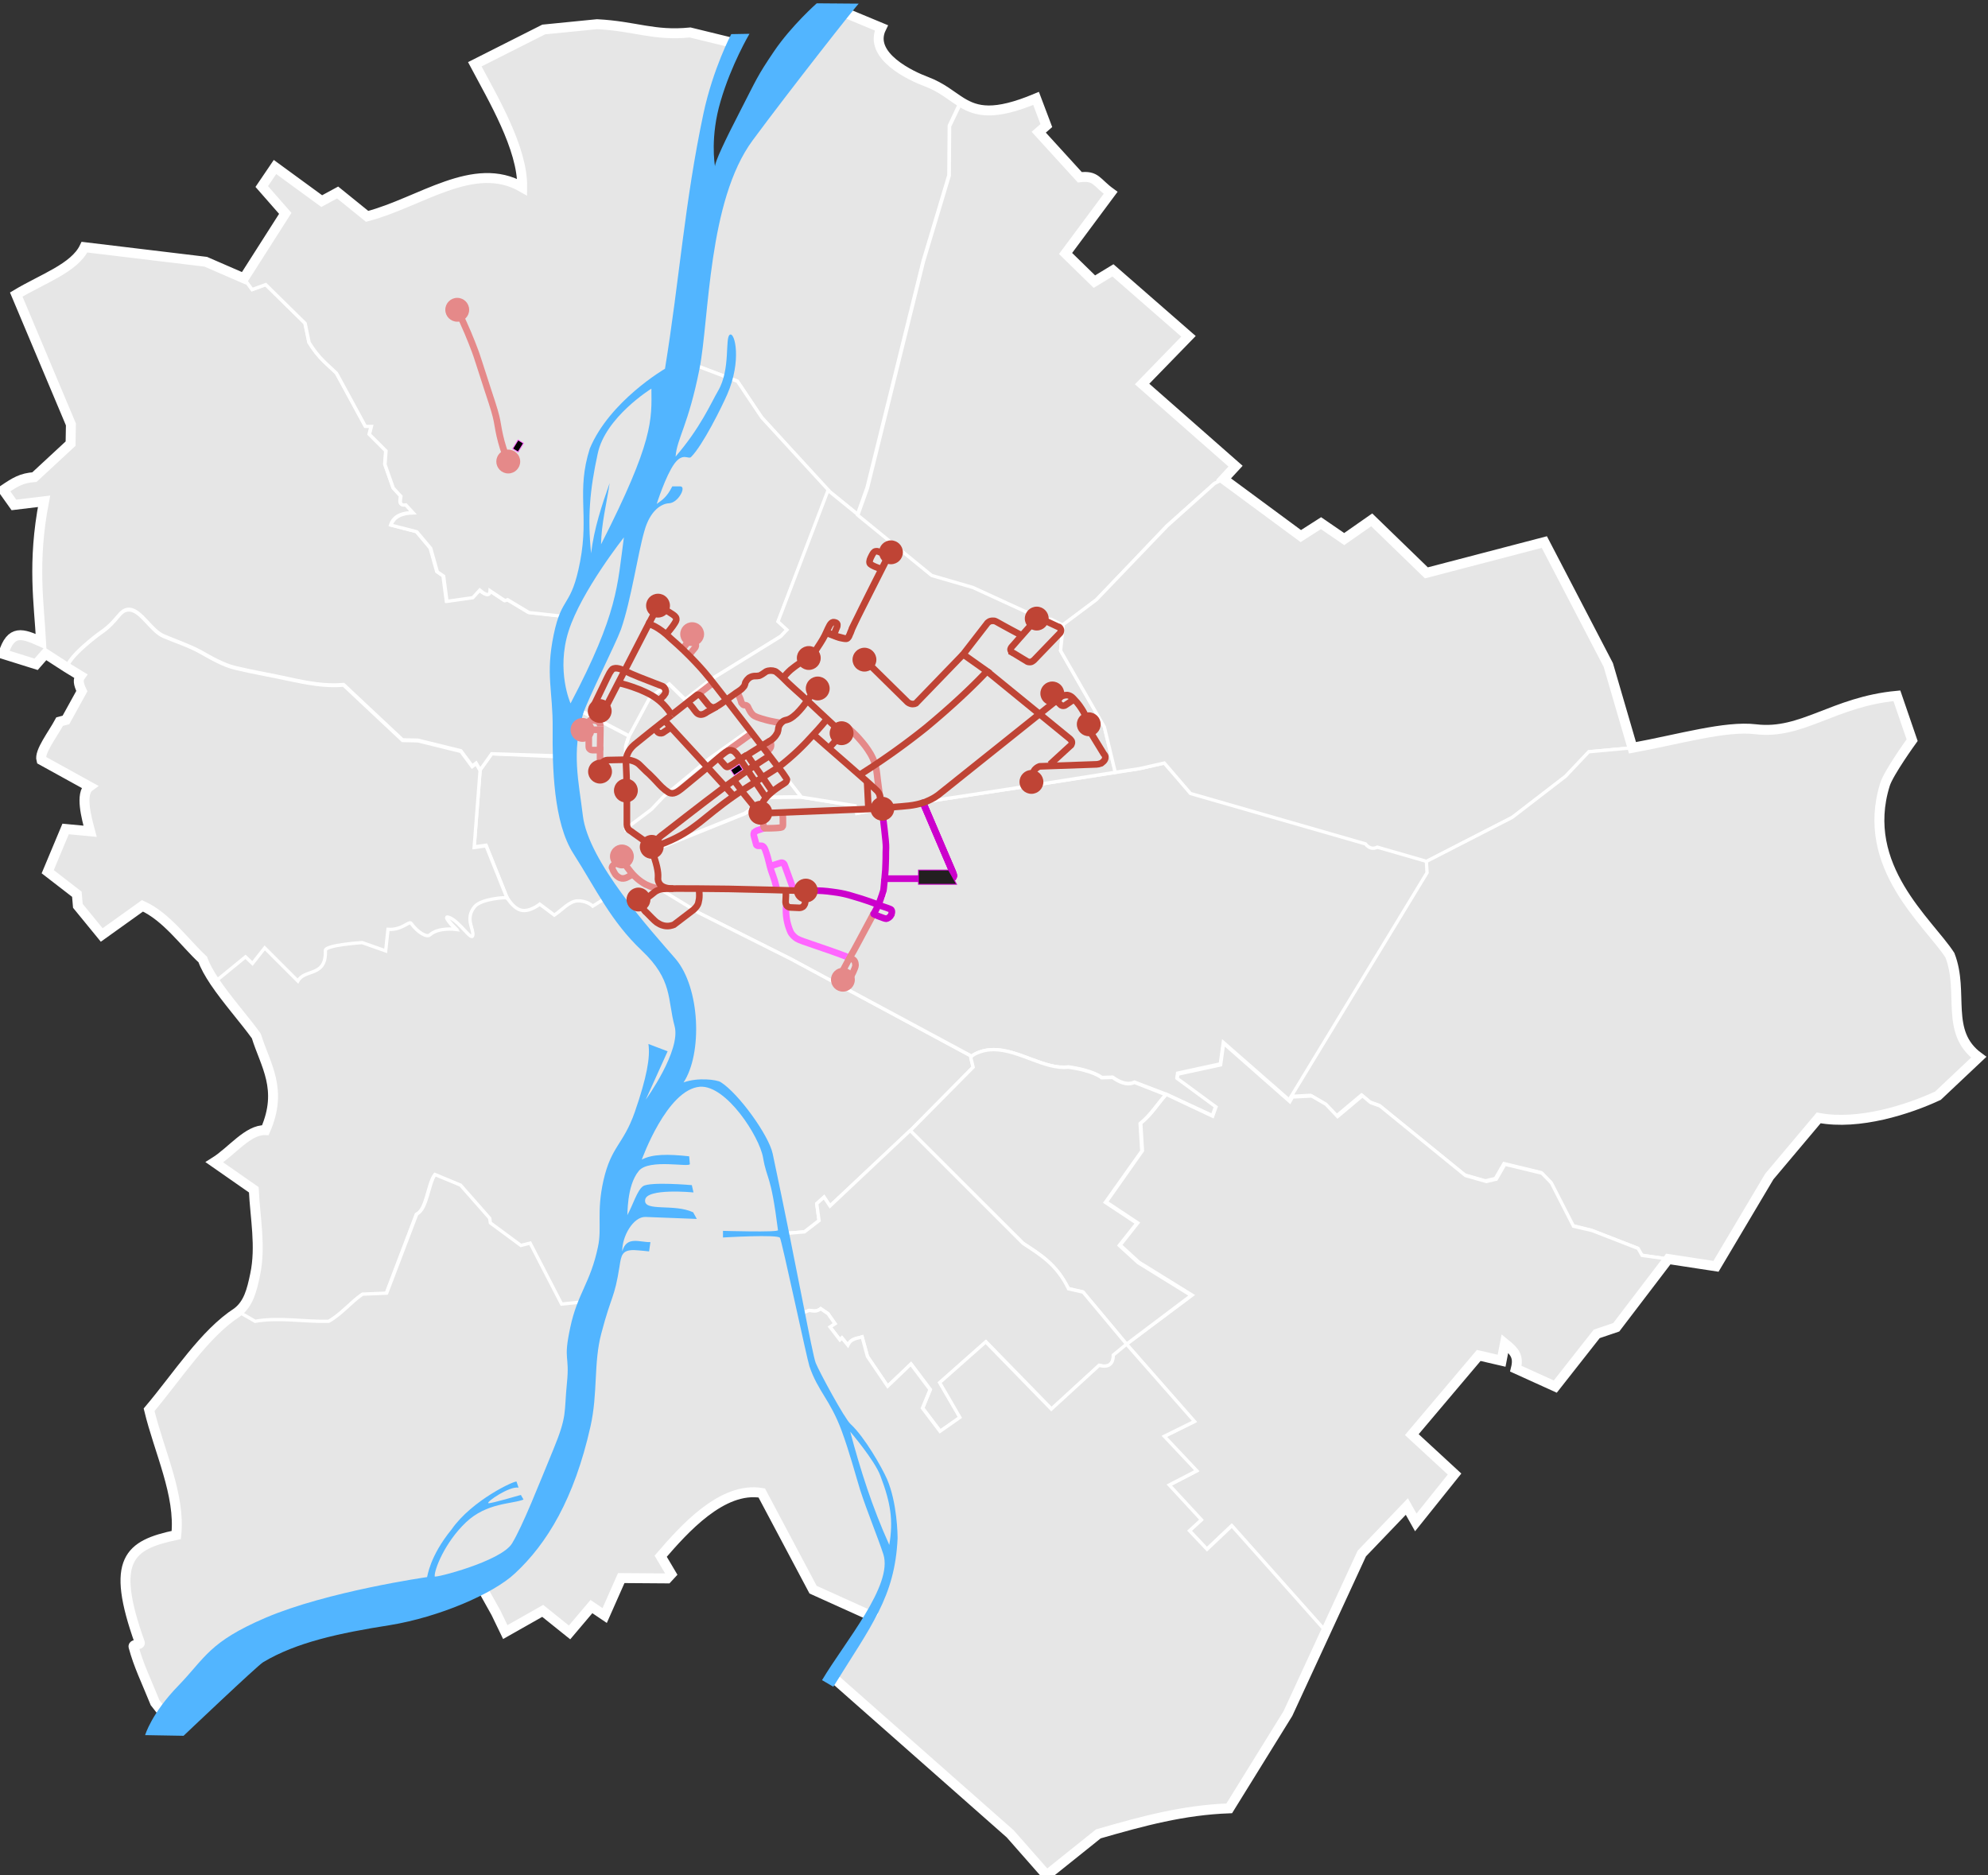
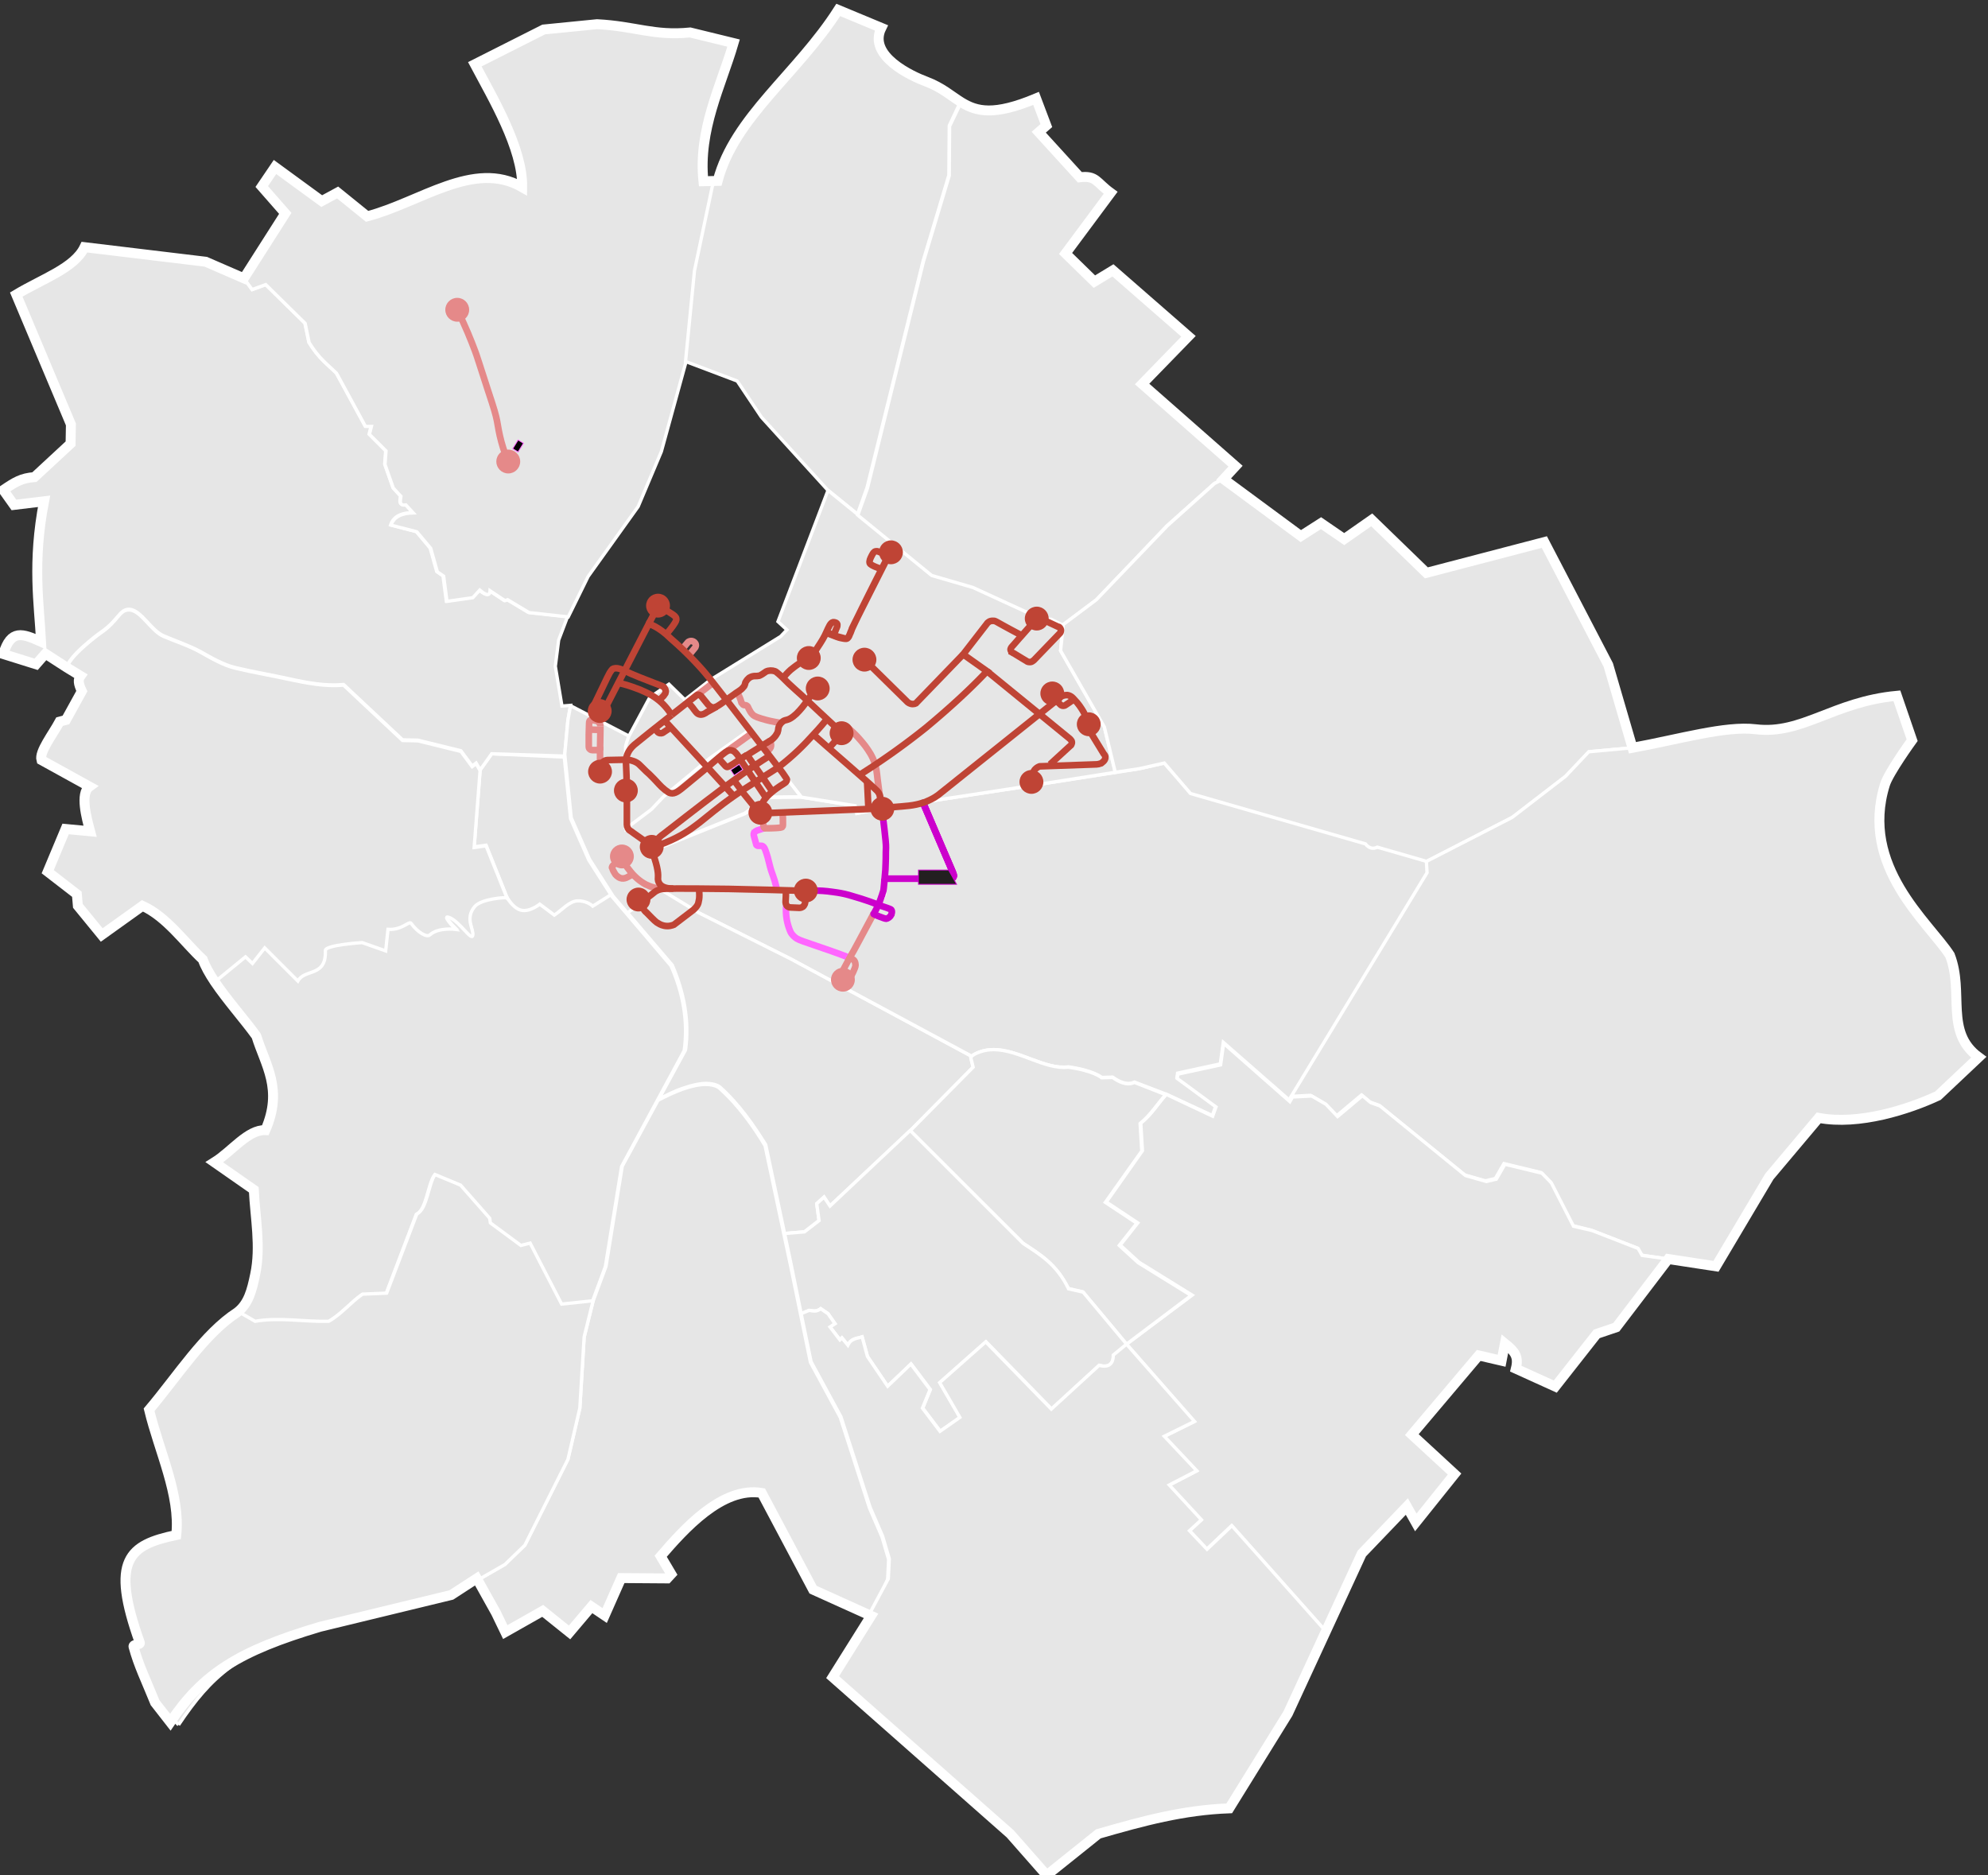
<svg xmlns="http://www.w3.org/2000/svg" version="1.1" id="Réteg_1" x="0" y="0" viewBox="0 0 600 566" style="enable-background:new 0 0 600 566" xml:space="preserve">
  <rect x="0" y="0" width="600" height="566" fill="#333333" stroke="none" />
  <style>.st0{display:none}.st2{fill:#e6e6e6;stroke:#fff}.st5,.st7,.st8{fill:none;stroke:#f6f;stroke-width:2;stroke-miterlimit:10}.st7,.st8{stroke:#e58989}.st8{stroke:#c0c}.st11{fill:#e58989}.st12{fill:none;stroke:#e6e6e6;stroke-width:3}.st12,.st14{display:inline}.st15{fill:none;stroke:#cce6cc;stroke-width:3}.st16{fill:#cce6cc}.st17{fill:none;stroke:#ebc0bf;stroke-linecap:square}.st18{fill:#ebc0bf}.st19{display:inline;fill:none;stroke:#ebc0bf;stroke-linecap:square}.st20{fill:none;stroke:#fdf0d1;stroke-width:3}.st21{fill:#fdf0d1}.st22{display:inline;fill:none;stroke:#ff5b3f;stroke-width:.5}.st23{fill:#df2800}.st24{fill:#3fa2ff}.st26{fill:#bf4435}.st27,.st31{stroke-miterlimit:10}.st27{fill:none;stroke:#bf4435;stroke-width:2}.st31{stroke:#f6f;stroke-width:.25;stroke-linecap:round}</style>
  <g id="BPmap">
    <g id="layer1">
      <path id="bp1" class="st2" d="m148.4 227.5-3.5 4.9-1.8 23.2 3.6-.5 6.3 15.7s1.8 3.6 4.4 4.2c2.6.6 5.7-1.8 5.7-1.8l4.4 3.3c2.3-1.5 4.5-4.2 7-4.3 2.9-.1 4.6 1.6 4.6 1.6l5.4-3.4.1.1v-.1l-6.9-10.8-5.5-12.5-1.9-18.6-21.9-1z" />
      <path id="bp2" class="st2" d="m73.6 84-11.5-5-36.6-4.4c-3 6.3-12.6 9.5-20.6 14.3l16.5 39.2-.1 5.8L10.4 144c-3.9.3-5.7 1.4-9.4 3.9l3.2 4.5 9.1-1.1c-3.6 18.5-1.5 31-.9 42.4-5.6-2.5-9.1-3.9-11.4 3.7l9.9 3.1 2.8-3.2 6.5 4.2c.3-3.3 9.4-10.1 10-10.5 5.5-3.7 5.8-7 8.6-7.1h.3c3.5.2 6.5 6.4 10.3 8 3.5 1.5 7.4 2.8 11 4.7 3.4 1.9 6.9 4 10.7 4.9 5.4 1.3 10.9 2.2 16.3 3.4 5.4 1.2 10.9 2.2 16.3 1.7l17.8 16.7 4.6.1 13 3.2 3.4 4.6 1.2-.9 1.2 2.1 3.5-4.9 22 .7 1-10.8.8-4.5-2.6.2-2-12 1-7.9 2.7-7.1-11.9-1.3-6.5-3.9-.8.3-4.5-3c0 2-1.4 1.2-3.1-.2l-2.1 2.3-7.7 1.1-1-7.6-1.9-1.3-2-7.1-4.2-5-7.7-2c1-2.8 3.5-3.6 6.7-3.7l-2.2-2.4c-2.1.3-1.8-1.2-1.5-2.6l-2.3-2.5-2.5-7.1.3-4.1-5-5 .6-2.4h-1.8l-8.7-16c-2.7-2.7-5.3-4.4-8.3-9.3L92 97.5 80.2 85.9l-4.1 1.5-2.5-3.4z" />
      <path id="bp3" class="st2" d="M212.3 54.7c-1.6-15.6 5.3-28.7 9.1-41.7l-13.1-3.2c-11 1.1-16.5-1.9-28.1-2.5l-16.1 1.6-20.8 10.5c5.4 10.2 14.5 25.4 14.3 37.1-14.6-8.4-30.7 4.6-46.8 8.8l-8.9-7.2-4.8 2.6L83 50.4l-4 5.9 7.1 8.1L73.6 84l2.5 3.4 4.1-1.5 11.9 11.7 1.2 5.8c3 4.9 5.6 6.6 8.3 9.3l8.7 16h1.8l-.6 2.4 5 5-.3 4.1 2.5 7.1 2.3 2.5c-.2 1.4-.6 2.9 1.5 2.6l2.2 2.4c-3.1.1-5.7.9-6.7 3.7l7.8 2 4.2 5 2 7.1 1.9 1.3 1 7.6 7.8-1.1 2.1-2.3c1.7 1.4 3 2.1 3.1.2l4.5 3 .8-.3 6.5 3.9 11.8 1.3 6-12.2 15.1-21.1 7-16.6 7.5-27.3 2.7-27.4 5.7-27.1-3.2.2z" />
      <path id="bp4" class="st2" d="M290 30.5c-3.1-1.9-5.9-4.5-10.7-6.3-4.3-1.6-17.7-7.7-13.5-16.2L253 3c-12.4 19.4-31.3 32.3-36.4 51.6l-1.2-.3-5.8 27.4-2.7 27.4 15.6 5.9 7.3 10.9 20 22 9 7.3 2.9-8.1 16.9-68.3 7.8-26 .1-14.9 3.5-7.4z" />
      <path id="bp5" class="st2" d="m172.2 213-.8 4.4-1 10.8h.1l1.9 18.6 5.5 12.5 6.9 10.8v.1l4.6 5.4c2.7-1.8 9.3-6.5 9.5-7.5.2-1.8-1.2-10.1-2.5-12.1-1.3-2.1-7.3-5.8-7.3-5.8l-.2-24.4c0-1 1-3.6 1-3.6l-17.7-9.2z" />
      <path id="bp6" class="st2" d="m214.4 205.2-7.7 6-4.8-4.7-5.8 4-6.3 11.7c-.3.8-1.1 2.9-1 3.6l.2 24.4 7.7-5.8 3.7-3.9 14-11.6 11.9-8.5-11.9-15.2z" />
      <path id="bp7" class="st2" d="m226.2 220.3-11.9 8.5-14 11.6-3.7 3.9-7.7 5.8c.1.1 6 3.7 7.3 5.8.1.2.3.5.4.9l28.1-11.3 7-4.9 10.1-.1-15.6-20.2z" />
      <path id="bp8" class="st2" d="m266.2 244-7.6 1.5-.5-2.3-16.2-2.6-10.1.1-7 4.9-28.1 11.3c1.1 2.9 2.2 9.6 2 11.2v.1l12.3 7.4 27.9 14 13.5 7.3 14.6-26.7.5-17.9-1.3-8.3z" />
      <path id="bp9" class="st2" d="M198.8 268.1c-.4 1.1-6.8 5.6-9.4 7.4l13.5 15.8c3.6 8.4 5.2 16.9 4 25.6l-8.1 14.9c2.6-1.4 5.3-2.7 7.5-3.4 2.9-1 5.2-1.4 6.8-1.4 3.2 0 4.3 1.2 4.3 1.2 5.8 5.2 10.2 11.7 13.7 17.3l5.7 26.8 6-.5 4.4-3.4-.7-5.1 2.2-2 1.8 2.7 24.2-22.7 19-19.2-.7-2.9s0-.1.2-.4l-54.4-29.3-27.9-14-12.1-7.4z" />
      <path id="bp10" class="st2" d="m351.4 230.3-7.5 1.7-37.1 5.8-40.6 6.2 1.3 8.2-.5 17.9-14.6 26.7 40.9 22c.3-.3 1-.8 2.4-1.3s2.8-.7 4.2-.7c7.6 0 15.5 6.1 22.5 5.2 7.8 1.1 10.1 3.2 10.1 3.2l3.3-.1c1.8 1.3 4.3 2.6 6.6 1.5l9.4 3.6h.1l14 6.5 1-2.8-11.7-8.6.2-1.4 12.9-2.8.9-6.5 20 17.5.8-1.4 41-67.5-.2-3.4-14.9-4.3c-1.4.6-2.5.3-3.6-1l-52.8-15.2-8.1-9z" />
      <path id="bp11" class="st2" d="M64.8 296.2c3.7 5.5 9.2 11.7 12.5 16.3 0 0 .1.1.1.2 2.7 8.7 8.1 15.9 2.7 28.3-5.3-.2-10.1 6.4-15.4 9.7l11.9 8.3c.4 8.5 2.2 17.1.4 25.6-1 4.8-2 8.8-5.4 11.4l5.2 3c7.3-1.3 14.8.2 22.2 0 3.9-2.2 6.6-5.6 10.2-8.2l7.3-.3 9.1-23.9c3.1-1.4 3.5-9.1 5.5-11.9l7.7 3.2 8.8 10 .2 1.4 9.2 6.8 2.8-.7 9.5 18.4 9.5-1 3.9-10.5 4.9-30.2 18.9-35c1.2-8.8-.3-17.3-4-25.6l-18.2-21.4-5.4 3.4s-1.7-1.7-4.6-1.6c-2.5.1-4.7 2.8-7 4.3l-4.4-3.3s-3.1 2.5-5.7 1.8-4.4-4.2-4.4-4.2c0-.3-7.8.1-9.8 2.7-2.9 3.6-.2 6.7-.5 8.6s-3.9-3.9-6.9-5.3c-3-1.3 1.7 3.5 1.7 3.5s-5.2-.6-7.8 1.7c-.9.8-3.7-.8-5.6-3.5-.7-.9-2.8 2.1-7 1.8l-.7 6.5-7.1-2.5s-11.2.7-11.1 2.4c.3 8.1-6.2 5.4-8.3 9.2l-10-10-3.7 4.7-2.1-2-9.1 7.9z" />
      <path id="bp12" class="st2" d="M24.3 204.1c-.8 1.1-.7 2.3.4 4.6l-4.8 8.7-1.9.5c-2.1 3.9-6.2 9.1-5.5 11.6l14.5 8c-2.9 2.1-.9 9.4.2 13.5l-7.4-.7-5.4 12.9 8.8 6.8.3 3.5 7.2 8.8 12.3-8.8c7.3 3.3 12.7 11.1 18.2 16.2.7 2 2 4.3 3.6 6.7l9.3-7.6 2.1 2 3.7-4.7 10 10c2.1-3.8 8.6-1.1 8.3-9.2-.1-1.7 11.1-2.4 11.1-2.4l7.1 2.5.7-6.5c4.3.3 6.4-2.7 7-1.8 1.9 2.7 4.7 4.3 5.6 3.5 2.6-2.4 7.8-1.7 7.8-1.7s-4.7-4.8-1.7-3.5 6.6 7.2 6.9 5.3c.3-1.9-2.4-5 .5-8.6 2-2.5 9.5-2.9 9.8-2.7l-6.3-15.7-3.6.5 1.8-23.2-1.2-2.1-1.2.9-3.4-4.6-13-3.2-4.6-.1-17.8-16.7c-5.5.5-11-.6-16.3-1.7-5.4-1.2-10.9-2.1-16.3-3.4-3.8-.9-7.3-3-10.7-4.9-3.6-2-7.5-3.2-11-4.7-3.8-1.6-6.8-7.8-10.3-8h-.3c-2.9.1-3.1 3.4-8.6 7.1-.6.4-9.7 7.2-10 10.5l4.1 2.4z" />
-       <path id="bp13" class="st2" d="m206.9 109.1-7.5 27.2-7 16.6-15.1 21.1-6 12.1h.1l-2.7 7.1-1 7.9 2 12 2.6-.2 17.6 9.2s-.4 1-.7 2.1c.2-.8.5-1.6.7-2.1l6.3-11.7 5.8-4 4.8 4.7 7.7-6 21.2-13.1 1.9-2-2.7-2.5 15.2-39.5-20.2-22-7.3-10.9-15.7-6z" />
      <path id="bp14" class="st2" d="m249.9 148-15.1 39.6 2.7 2.5-1.9 2-21.2 13.1 11.8 15.2 15.7 20.2 16.2 2.6.5 2.3 7.6-1.5 40.6-6.2 29.8-4.7-3.3-13.7-13.2-23 .8-7.9-3.6-1.8h-2.7l-20.9-9.6-12.4-3.6-31.4-25.5z" />
      <path id="bp15" class="st2" d="m369.2 144.5 3.6-3.9-28.2-24.8 14-14.4-22.8-19.9-5.6 3.4-8.7-8.5 13.6-18.3c-4.4-3.2-4.3-5.3-9.3-4.7l-12.4-13.6 2.3-2-3.1-8.2c-12.7 5.3-17.9 4-22.5 1.2l-3.5 7.3-.1 14.9-7.8 26-16.9 68.4-2.9 8.1 22.3 18.2 12.4 3.6 20.9 9.6h2.7l3.6 1.8 10-7.5 21.3-22.4 14.3-12.8 2.8-1.5z" />
      <path id="bp16" class="st2" d="m492.7 225.7-7.3-25-19.3-37.1-35.6 9.3-16.5-16-8.3 5.8-7-4.8-6.1 3.9-23.3-17.2-2.7 1.3-14.3 12.8-21.4 22.3-10 7.5-.8 7.9 13.2 23 3.3 13.7 7.3-1.1 7.5-1.7 7.9 9.2 52.8 15.2c1.1 1.4 2.3 1.6 3.6 1l14.9 4.3 25.9-13.3 16.1-12.4 7-7.4 13.1-1.2z" />
      <path id="bp17" class="st2" d="m503.4 380 14.4 2.2 16.1-27.1 14.9-17.7c12.2 2.3 27.2-2.6 36-6.7l12.3-11.6c-10.4-7.6-4.3-19.5-8.7-30.8-6.4-9.9-27.3-26.7-19.6-51.5 1.1-3.6 8.2-13.4 8.2-13.4l-4.6-13.4c-19.2 1.8-28.6 11.8-42.6 10.1-9.2-1.1-23 3-37.2 5.6l-13.1 1.2-7 7.4-16.1 12.4-25.9 13.3.2 3.4-41 67.5 5.8-.3 4.3 2.5 3.6 3.7 7.5-6.3 2.5 2.1 2.8 1 25.8 21 6.3 1.8 3-.7 2.6-4.5 11.2 2.7 2.8 2.9 6.7 13.1 5.6 1.4 13.9 5.4 1.1 2.1 8.2 1.2z" />
      <path id="bp18" class="st2" d="m400 492.3 10.8-23.4 13.6-14.2 2.7 4.8 11.7-14.6-12.7-11.9 20.2-23.9 6.9 1.6 1-5.2c3.1 2.5 4.2 4 3.3 7.6l11.9 5.4 12.5-15.9 5.9-2 15.7-20.6-7.9-1.1-1.2-2.1-13.9-5.4-5.6-1.3-6.7-13.1-2.8-2.9-11.2-2.7-2.6 4.5-3 .7-6.3-1.8-25.8-21-2.8-1-2.5-2.1-7.5 6.3-3.5-3.7-4.3-2.5-5.8.3-.8 1.4-20-17.6-.9 6.5-12.9 2.8-.2 1.3 11.7 8.6-1 2.8-14-6.6c-2.6 2.9-4.4 6.1-7.7 8.7l.5 8.3-10.9 15.5 9.5 6.3-5.3 6.7 5.7 5.2 16 9.9-19.8 14.8 20.4 23.4-9.1 4.5 9.8 10.4-8.3 4.3 9.7 10.5-3.5 3.2 5.2 5.6 7.5-7.1 28.3 31.8z" />
      <path id="bp19" class="st2" d="M299.9 316.8c-1.4 0-2.8.2-4.2.7-2.5.9-2.7 1.7-2.7 1.7l.7 2.9-19 19.2 34 33.9c5.3 3.5 10 6.2 13.7 13.7l4.4 1 13.2 15.8 19.5-14.7-16-9.9-5.7-5.2 5.3-6.7-9.5-6.3 11-15.5-.5-8.3c3.3-2.7 5.1-5.8 7.7-8.7l-9.4-3.7c-2.3 1.1-4.8-.2-6.6-1.5l-3.3.1s-2.3-2.1-10.1-3.2c-7 .8-14.9-5.3-22.5-5.3z" />
      <path id="bp20" class="st2" d="M274.7 341.2 250.5 364l-1.8-2.7-2.2 2 .7 5.1-4.4 3.4-6 .5 1.9 9 3.1 15.2 2.4-1c1.1.1 2.1.5 3.5-.5l2.2 1.5 2.1 3-1.5 1 3 3.9.6-.6 1.8 2.2c1-2.1 2.8-2 4.3-2.5l1.6 5.9 6.1 9 7.1-6.7 5.8 7.7-2.3 5.6 5.3 7 6-4.2-6.1-10.5 13.9-12.3 19.8 20.3 14.4-13.2c2.7.7 4.3-.1 4.3-3.1l4-3.2-13.2-15.8-4.4-1c-3.6-7.4-8.4-10.2-13.7-13.7l-34.1-34.1z" />
      <path id="bp21" class="st2" d="m136.2 481.5 7.7-5 5.8 10.4 2.8 5.8 11.3-6.4 8.1 6.5 6.6-7.8 4 2.7 5-11.3 13.9.1 1.2-1.3-3.2-5.4c7-8.1 18.5-21.1 30.5-19.1l15.5 29.2 17.5 7.9 5-11.1.3-6-2-6.8-3.8-8.8-8.8-27.3-9-16.6-6.1-29.7-7.6-35.7c-3.4-5.7-7.9-12.1-13.7-17.3 0 0-1.1-1.2-4.3-1.2-1.7 0-3.9.4-6.8 1.4-2.2.8-4.9 2-7.5 3.4L187.8 352l-4.9 30.2-3.9 10.5-2.7 10.9L175 425l-3.6 15.4-13 25.9-6 5.8-16.2 9.4z" />
      <path id="bp22" class="st2" d="M53.9 520.6c9.8-14.6 18-22.3 42.7-29.5l39.6-9.6 16.2-9.3 6-5.8 13-25.9L175 425l1.3-21.5 2.7-10.9-9.5 1-9.5-18.4-2.8.7-9.2-6.8-.2-1.4-8.8-10-7.7-3.2c-2 2.8-2.4 10.5-5.5 11.9l-9.1 23.9-7.3.3c-3.6 2.5-6.3 6-10.2 8.2-7.4.2-14.9-1.3-22.2 0l-5.2-3c-9.9 6.4-17.9 19.1-26.6 29.4 3 12.5 9.5 25.7 8.2 37.8-14.3 3-20 7.4-11 32.5.3.7-2.1.4-1.9 1.2 1.5 5.6 3.7 10 6.5 16.9l6.9 7z" />
      <path id="bp23" class="st2" d="m251.2 506.2 53.6 47.3 11 12.5 15.6-12.5c13.5-3.9 25.7-7.2 39.5-7.7l17.7-28.6 11.5-24.9-28.3-31.8-7.5 7.1-5.3-5.6 3.6-3.3-9.7-10.5 8.3-4.3-9.8-10.4 9.1-4.5-20.5-23.3-4 3.3c0 2.9-1.6 3.8-4.3 3.1l-14.4 13.2-19.8-20.3-13.9 12.3 6.1 10.5-6 4.2-5.3-7 2.3-5.6-5.8-7.7-7 6.7-6.1-9-1.6-5.9c-1.5.5-3.3.4-4.3 2.5l-1.8-2.2-.6.6-3-3.9 1.5-1-2.1-3-2.2-1.5c-1.4 1.1-2.4.6-3.5.5l-2.4 1 3 14.5 9 16.6 8.8 27.3 3.8 8.8 2 6.8-.3 6-6.5 12.1.4.2-10.8 17.4z" />
    </g>
    <g id="layer2">
      <path id="bp" d="M212.3 54.7c-1.6-15.6 5.3-28.7 9.1-41.7l-13.1-3.2c-11 1.1-16.5-1.9-28.1-2.5l-16.1 1.6-20.8 10.5c5.4 10.2 14.5 25.4 14.3 37.1-14.6-8.4-30.7 4.6-46.8 8.8l-8.9-7.2-4.8 2.6L83 50.4l-4 5.9 7.1 8.1L73.6 84l-11.5-5-36.6-4.4c-3 6.3-12.6 9.5-20.6 14.3l16.5 39.2-.1 5.8L10.4 144c-3.9.3-5.7 1.4-9.4 3.9l3.2 4.5 9.1-1.1c-3.6 18.5-1.5 31-.9 42.4-5.6-2.5-9.1-3.9-11.4 3.7l9.9 3.1 2.8-3.2 6.5 4.2 4.1 2.5c-.8 1.1-.7 2.3.4 4.6l-4.8 8.7-1.9.5c-2.1 3.9-6.2 9.1-5.5 11.6l14.5 8c-2.9 2.1-.9 9.4.2 13.5l-7.4-.7-5.4 12.9 8.8 6.8.3 3.5 7.2 8.8 12.3-8.8c7.3 3.3 12.7 11.1 18.2 16.2.7 2 2 4.3 3.6 6.7 3.7 5.5 9.2 11.7 12.5 16.3 0 0 .1.1.1.2 2.7 8.7 8.1 15.9 2.7 28.3-5.3-.2-10.1 6.4-15.4 9.7l11.9 8.3c.4 8.5 2.2 17.1.4 25.6-1 4.8-2 8.8-5.4 11.4-9.9 6.4-17.9 19.1-26.6 29.4 3 12.5 9.5 25.7 8.2 37.8-14.3 3-20 7.4-11 32.5.3.7-2.1.4-1.9 1.2 1.5 5.6 3.7 10 6.5 16.9l4.6 5.9c9.8-14.6 20.6-21.5 45.2-28.8l39.6-9.6 7.7-5 5.8 10.4 2.8 5.8 11.3-6.4 8.1 6.5 6.6-7.8 4 2.7 5-11.3 13.9.1 1.2-1.3-3.2-5.4c7-8.1 18.5-21.1 30.5-19.1l15.5 29.2 17.5 7.9-11.6 18.5 53.6 47.3 11 12.5 15.6-12.5c13.5-3.9 25.7-7.2 39.5-7.7l17.7-28.6 11.5-24.9 10.8-23.4 13.6-14.2 2.7 4.8 11.7-14.6-12.9-11.9 20.2-23.9 6.9 1.6 1-5.2c3.1 2.5 4.2 4 3.3 7.6l11.9 5.4 12.5-15.9 5.9-2 15.7-20.6 14.4 2.2 16.1-27.1 14.9-17.7c12.2 2.3 27.2-2.6 36-6.7l12.3-11.6c-10.4-7.6-4.3-19.5-8.7-30.8-6.4-9.9-27.3-26.7-19.6-51.5 1.1-3.6 8.2-13.4 8.2-13.4l-4.6-13.4c-19.2 1.8-28.6 11.8-42.6 10.1-9.2-1.1-23 3-37.2 5.6l-7.3-25-19.3-37.1-35.6 9.3-16.5-16-8.3 5.8-7-4.8-6.1 3.9-23.3-17.2 3.6-3.9-28.2-24.8 14-14.4-22.8-19.9-5.6 3.4-8.7-8.5 13.6-18.3c-4.4-3.2-4.3-5.3-9.3-4.7l-12.4-13.6 2.3-2-3.1-8.2c-12.7 5.3-17.9 4-22.5 1.2-3.1-1.9-5.9-4.5-10.7-6.3-4.3-1.6-17.7-7.7-13.5-16.2L253 3c-12.4 19.4-31.3 32.3-36.4 51.6l-4.3.1z" style="fill:none;stroke:#fff;stroke-width:3" />
-       <path id="duna" d="M246.5 1s-7.6 6.7-12.9 14.5c-5.2 7.7-5.2 8.3-10.2 18-4.7 9.1-7.6 15.3-7.6 16.7-.1-.5-1.5-9 1.7-19.7 3.2-11 8.7-20.3 8.7-20.3l-5.5.1s-5.5 10.4-8.4 24c-5.7 26.9-7.2 50-11.6 77 0 0-16.7 9.7-22.7 24.1-4.1 13-.2 19.8-2.9 34s-5.5 10.1-8 22.2c-2.5 12.2-.2 16.8-.3 28.3s.2 28.4 6.3 37.8c6.9 10.8 11.2 20.3 20.6 29.2 9.4 8.9 7.7 14.7 9.9 22.8 2 7.4-8.7 22.2-8.7 22.2l6.6-14.6-5.8-2.2c.6 4-.5 10.1-4.1 20.5-3.5 10-7.1 10.2-9.5 20.8-2.1 9.5-.4 14.1-1.6 19.8-2.3 11.1-6.2 14.1-8.4 24.5-2.2 10.3-.1 7.9-1 16.8s.2 9.6-4.1 20-9.2 23-12.5 28.4c-3.4 5.4-23.5 10.5-23.3 9.9-.2-1.9 3-10.2 9.4-16.3 6.3-6 13.9-5.5 17.4-6.9l-.8-1.4s-9.2 2.7-9.8 2.5c-.8-.3 6.3-5.2 9.1-4.7l-.6-1.8c-.3-.5-13.4 5.5-19.6 14.4-6.7 8.2-7.3 14.3-7.4 14.4 0 0-30.1 4.3-48.8 12.3-17 7.3-18.1 12-26.2 20.4-8.2 8.4-10.1 15-10.1 15l11.6.2s22.2-21.1 24-22.2c10-6 23-8.8 38.3-11.2 14.7-2.4 31.1-9.4 37.7-15.6 9.7-9 17.9-22.5 22.8-44.3 2.3-10.2.9-19.3 3.3-28.2 3.1-11.8 3.9-10.2 5.5-20.3.5-3.3.8-4.8 4.3-4.8 2 .1 4.6.4 4.6.4l.4-2.8c-3.2.1-7.2-2-8.5 2.8-.1-4.5 3.3-10.5 7-10.4l15.5.6-1.1-2c-5.7-2.7-14.9-.1-14.5-3.7.3-3.7 14.6-2.3 14.6-2.3l-.5-2.2s-12.5-1.1-14.7.3c-1.8 1.2-3.1 5.8-4.8 8.8.2.1-.3-8.8 3.5-13.4 3.1-3.8 15.6-.9 15.4-2.1l-.2-2.3c-6.4-.7-11.2-.7-14.3 1 0 0 7.6-21.3 17.6-22 7.9-.5 17.9 15 19 21.4 1.2 7 2.3 4.5 4.5 21.9.1.7-16.6.2-16.6.2v2s16.6-1 17.2.1c.6 1 8.2 36.8 8.9 38.8 2.6 7.6 6.2 10 9.7 19.4 2.4 6.5 4.3 13.7 5.6 17.9 2.1 6.5 5.3 14.2 7 19.4 3 9.4-11.6 26.4-18.5 38l3.4 2c11.4-18.4 18.6-27.1 19.4-44.8 0-1-.1-10.7-3.2-17.9-1.6-3.6-6.7-12.6-11-16.6-1.8-1.6-9.4-15.7-10.5-18.4-1.1-2.8-5.4-27.4-13-63.2-1.2-5.6-10.3-18.2-15.7-21.6-1.1-.7-6.8-1.5-11.2.1 5.7-8.6 5.1-28.6-2.5-37.4-7.2-8.3-26.3-29.3-27.9-43.2-1.2-10.1-3.5-19 .1-30.7 1.4-4.4 9.8-21 11.4-25.4 3.1-8.9 5.1-23 7.1-29.8 1.7-6.1 5.1-8.2 7.4-8.3 2.8-.1 5.4-5.1 3.4-5.1h-2.4c-1.7 3.4-3.2 4.2-4.7 5.3 0 0 2.7-8.5 5.3-12.1s4.3-1.2 5.1-2.1c3.5-3.5 9.2-15 10.9-18.9 4.4-10.1 2.3-18.8.8-18-1.6.8.3 10.4-3.6 17-2.2 3.8-5.3 11.1-12.8 19.8.4-5.5 3.8-9.3 7.2-26.4 3-15.2 2.5-50.8 16.1-69.1 10.7-14.5 32.3-42 32-41.2L246.5 1zm-49.9 116.3c.1 9.4.7 15.8-15.2 47 .1-6.2 1.6-11.9 2.6-18.5-2.4 6.8-4.7 13.7-5.6 21.2-1.1-10.9-.4-19.1 2-30.1 2.3-11 16.2-19.6 16.2-19.6zm-8.3 44.9c-2 14.6-1.7 22.7-16.1 50.1 0 0-4.4-9.8-.6-21.8s16.7-28.3 16.7-28.3zm68.3 269.9s7.4 8.7 9.1 13.3c3.2 8.4 3.9 13.5 2.7 20.9-5.2-11.5-8.7-22.6-11.8-34.2z" style="fill:#52b5ff" />
    </g>
  </g>
  <path class="st5" d="M237.3 273.1c-.2 1.9-.1 4.5.9 7.2.2.5.4 1.1.7 1.5s.8 1 1.6 1.5c1.2.8 8.3 2.8 16.2 5.9" />
  <path d="M231.2 226.9c.1 0 .3-.1.5-.3.1-.1.6-.4.9-1 .4-1-.3-2-.3-2.1" style="fill:#fff;stroke:#e58989;stroke-width:2;stroke-miterlimit:10" />
  <path class="st5" d="M230.6 250c-.5.1-1 .3-1.6.5-.4.1-.9.3-1.3.7 0 0 0 .1-.1.1-.1.2-.2.6 0 1.2l.6 2.2c0 .2.1.4.3.5.3.2 1 0 1.5.1.3.1.7.4 1 1.3.6 1.7.8 2.4 1.4 4.9.4 1.6.5 1.5 1.4 4.3.3 1.2.6 2.2.7 2.8" />
  <path class="st7" d="M229.5 246.1c.7 2 .9 2.7.9 2.9 0 0 0 .3.1.6 0 .1.1.2.1.2l.1.1c.1.1.1.1.2.1h.2s3.1 0 4.5-.2c.1 0 .3-.1.5-.2.2-.2.2-.6.2-.8 0-1.2 0-2.4-.1-3.6" />
  <path class="st8" d="M277.2 265.2H267c.2-2 .3-3.6.3-4.7.1-2.4 0-2.5.1-4.6.1-1.7-1-9.5-1.2-11.9" />
  <path d="M278.6 242.3c6 14.1 8.4 19.6 8.6 20.1 0 0 .7 1.6.7 1.9-.1.8-1.1 1.3-1.4 1.4" style="fill:none;stroke:#c0c;stroke-width:2;stroke-linecap:round;stroke-miterlimit:10" />
  <path class="st8" d="M278.6 242.3c6 14.1 8.4 19.6 8.6 20.1 0 0 .7 1.6.7 1.9-.1.8-1.1 1.3-1.4 1.4" />
  <path class="st8" d="M278.6 242.3c6 14.1 8.4 19.6 8.6 20.1 0 0 .7 1.6.7 1.9-.1.8-1.1 1.3-1.4 1.4" />
  <path d="M277.2 266.9v-4.3h9.1c.8 1.4 1.6 2.9 2.4 4.3h-11.5z" style="fill:#231f20;stroke:#c0c;stroke-width:.25;stroke-miterlimit:10" />
  <path class="st7" d="M256.5 289.3c.2 0 .7.1 1.1.4.6.5.6 1.4.6 1.7 0 .7-1.3 3.3-2 4.4 0 .1-.1.2-.3.3-.2.1-.5 0-1.2-.3-1-.4-1.1-.5-1.1-.7-.1-.3.6-1.9 1.5-3.5.6-1.2 1-1.8 1.9-3.5.8-1.3 2.5-4.6 6.7-12.4" />
  <path class="st8" d="M267 265.2c0 .3-.2 1.7-.3 3 0 .3-.1.8-.3 1.3-.1.3-.2.5-.2.7-.1.2-.2.4-.3.8-.6 1.7-.6 1.6-.8 2.1 0 0-.3.7-1 2-.2.3-.3.5-.3.5-.1.1-.2.2-.1.3 0 .1 3.3 1.4 3.7 1.4.7-.1 1.3-.6 1.6-1.2 0-.1.4-1 0-1.5-.2-.3-2.1-.8-3.9-1.5-3.7-1.5-7.7-2.6-7.7-2.6-3.4-1.1-6.3-1.3-7.7-1.5-1.9-.2-4.3-.3-7-.1" />
-   <path class="st5" d="m232.5 261.4 3.2-1h.4c.5.1.7.6.7.7l2.8 7.7" />
  <path class="st7" d="M205.9 195.9c.5-.6 1.1-1.3 1.6-1.9.1-.1.2-.3.5-.4.1 0 .4-.2.9-.1s1 .5 1.1 1.1-.3 1-.4 1.1c-.6.7-1.2 1.5-1.8 2.2M221.9 209.4c.1-.2.2-.3.4-.3.1 0 .4 0 .9 1.3.2.4.4 1 .6 1.7.1.1.2.3.4.5.4.4.8.1 1.2.4.4.2.3.5.9 1.5 0 0 .3.6.7 1 .3.4.8.8 2.8 1.4.7.2 1.9.6 4.1 1 .8.1 1.5.3 1.9.3M219.6 226.6c2.4-1.7 4.8-3.5 7.2-5.2M254.4 221.1c.5-.5.9-1 1.4-1.5 2.5 2 4.2 4.1 5.3 5.5 1.1 1.5 2.3 3.2 3 5.6.4 1.3.5 2.1.8 4.8.2 1.7.6 4.3 1 7.4" />
  <circle class="st11" cx="254.4" cy="295.7" r="3.6" />
  <path class="st7" d="M210.5 209.7c1.6-1.2 3.2-2.4 4.7-3.6" />
  <circle class="st11" cx="187.7" cy="258.5" r="3.6" />
  <path class="st7" d="M191 263.9c-.3.2-.6.3-1 .5-.2.1-1.5 1.1-2.8.6-.8-.3-1.4-1-1.4-1-.3-.4-1.1-1.9-1.1-2-.2-1.1 2.7-2.3 3-2.5.3.6 2.7 3.8 3.3 4.4 1.9 2 3.3 2.7 3.8 3 .1 0 .2.1.2.1 1.6.8 3.1 1.1 4.2 1.3M181.2 219.2c0-.2 0-.5-.2-.8-.1-.1-.2-.4-.5-.6-.3-.2-.7-.3-1.4-.4-.8-.1-.9 0-1 0-.3.2-.3.8-.3.9 0 1.2-.1 2.3-.1 3.5v3.6c0 .1 0 .4.3.7s.7.3.7.3h2.4v7.5" />
  <circle class="st11" cx="138" cy="93.5" r="3.6" />
  <circle class="st11" cx="153.4" cy="139.3" r="3.6" />
  <path class="st7" d="M153.4 139.3c-.6-1.3-1.4-3.4-2.1-6-.7-2.6-.9-4.1-1.3-6.3-.4-1.9-.7-3.1-2.8-9.4-2.3-7.1-3.4-10.6-3.8-11.6-1.2-3.2-2.9-7.5-5.4-12.5" />
  <circle class="st26" cx="266.3" cy="244.1" r="3.6" />
  <circle class="st26" cx="311.3" cy="236" r="3.6" />
  <circle class="st26" cx="243.2" cy="268.8" r="3.6" />
  <circle class="st26" cx="196.7" cy="255.6" r="3.6" />
  <circle class="st26" cx="229.5" cy="245.3" r="3.6" />
  <circle class="st26" cx="188.9" cy="238.6" r="3.6" />
  <circle class="st26" cx="181.1" cy="232.9" r="3.6" />
  <circle class="st26" cx="181" cy="214.6" r="3.6" />
  <path class="st26" d="M198.6 179.2c2 0 3.6 1.6 3.6 3.6s-1.6 3.6-3.6 3.6-3.6-1.6-3.6-3.6 1.6-3.6 3.6-3.6z" />
  <circle class="st26" cx="244.1" cy="198.6" r="3.6" />
  <circle class="st26" cx="246.8" cy="207.8" r="3.6" />
  <circle class="st26" cx="254" cy="221.3" r="3.6" />
  <circle class="st26" cx="260.9" cy="199.1" r="3.6" />
  <circle class="st26" cx="328.6" cy="218.6" r="3.6" />
  <circle class="st26" cx="317.6" cy="209.3" r="3.6" />
  <circle class="st26" cx="268.9" cy="166.7" r="3.6" />
  <circle class="st26" cx="312.9" cy="186.7" r="3.6" />
  <path class="st27" d="M311.6 236c-.1-.8-.1-1.4 0-1.8.1-.6.2-1.4.9-2.1.5-.5 1-.7 1.3-.8 5.7-.2 11.4-.4 17.2-.6.3 0 .7-.1 1.3-.3.1-.1 1.4-.8 1.3-1.9 0-.2-.1-.6-.5-1l-3.8-6.2c-.8-1.1-1.1-2.1-1.3-2.8-.1-.7 0-1.1-.3-1.9-.1-.5-.3-1.1-.9-2.1-.5-.8-1.3-2.1-2.6-3.4-.1-.1-.8-1.1-2-1.3-.1 0-1.2-.1-2.2.6l-.5.5-36.4 29.1c-1.5 1.1-2.8 1.6-3.7 2-.1 0-.4.2-.9.3-2.7.9-5.2 1-8.9 1.3-.7.1-1.8.2-3.2.4l-37.1 1.5-5.6-6.9M237.2 268.6c0 1.2 0 2.4-.1 3.6 0 .1 0 .9.6 1.4.4.3.9.3 1 .3.8 0 1.5.1 2.3.1.1 0 .7.1 1.3-.3.6-.5.7-1.2.7-1.3 0-.3 0-.7.1-1.2.2-1.1.5-1.6.2-2-.1-.1-.3-.3-.6-.3-1.4-.1-17.1-.5-22.7-.6-16.2-.2-18.9-.1-20 0-.9.1-1.5.4-1.7.5-.4.2-.6.3-1.8 1.3-1.6 1.2-1.9 1.5-2.2 2.1-.1.3-.3.6-.3 1.1 0 1.2.9 2 1.1 2.1.7.7 2.6 2.7 3.1 3s1.2.8 2.2 1c1.4.3 2.5-.1 3-.3 2-1.5 3.9-3 5.9-4.5.3-.3.9-.8 1.3-1.6.1-.2.1-.3.2-.6 0 0 .1-.4.2-1s.1-1.7 0-3.1" />
  <circle class="st26" cx="192.7" cy="271.5" r="3.6" />
  <path class="st27" d="M203.2 268.2c-1.4 0-3.2-.2-4.1-1.4-.4-.6-.6-1.1-.5-2.1.1-1.4-.3-4-2.2-8.8-.2-.4-.5-.8-.9-1.2-.3-.4-.7-.7-2.1-1.7-1.9-1.3-2.8-2-2.8-2-.3-.2-.8-.4-1.1-1-.2-.4-.3-.8-.3-1.1v-10.4c0-1.3-.1-2.7-.1-4-.1-1.7-.1-3.5-.2-5.2.1-.6.3-1.4.7-2.2.7-1.4 1.7-2.2 2.2-2.6 1.8-1.5 5.7-4.6 10.9-8.7M186.6 206.1c2.2.5 4 1.1 5.3 1.6.5.2 1.2.4 2 .8.7.3 2.6 1.1 4.2 2.3 1.1.8 2.9 2.3 4.6 5" />
  <path class="st27" d="m198.9 211.4 1.4-1.4c.1-.2.3-.4.5-.7.1-.4.2-.7.1-.9 0-.1-.1-.4-.3-.7-.2-.4-.6-.5-.7-.6-5.2-2-9.1-3.5-11.5-4.7-.7-.3-2.5-1.2-3.6-.4-.2.2-.4.5-.8 1.1-.5.8-3.5 7.3-4.8 9.9l3.3 1.2M200.6 217.5c7 7.6 14 15.2 20.9 22.8M245.5 221.7c2 1.9 18.6 16.1 19.5 17.3.2.4.5.7.6 1.3.1.3 0 .5.1 1 .1.4.1.6.2.8.1.4.2 1 .3 1.8" />
  <path class="st27" d="M232 228.3c-1 .6-2.5 1.6-4.3 2.8-2.1 1.4-4.9 3.4-9.1 6.5-7.6 5.7-16.9 13-18.2 14-.3.2-1 .7-1.9 1.6-1 1.1-1.7 2-2.1 2.7 1.5-.5 3-1 4.5-1.6 8.8-3.6 11.1-7.4 20.7-14.1 2.5-1.8 12.4-8 13.3-8.6 4.7-3.6 7.9-6.9 10.6-9.9 1.8-1.9 3.2-3.6 4.3-4.9" />
  <path class="st27" d="M233.1 238.9c-2.5-3.7-5.1-7.4-7.6-11l6.7-4.2c.5-.2 1.1-.7 1.7-1.4.5-.6.7-1.2.8-1.3.3-.9.1-1.1.4-1.8.1-.2.4-.9 1.1-1.4.6-.5 1.1-.4 1.8-.7.2-.1.9-.3 2.4-1.7 1.3-1.3 2.2-2.4 3.5-4.3.7-1 1.6-2.3 2.7-3.9M181.1 233.9c-.1-.4-.2-1-.1-1.7.1-.6.2-1.7 1.2-2.4.5-.4 1.1-.4 1.5-.4 1.6 0 3.3-.1 5.2-.1.8 0 2.1.2 3.3.9.5.3.7.5 1.8 1.6.8.8 1.4 1.4 1.9 1.8l.8.8.5.5c1.2 1.2 2.1 2.4 3.5 3.5.8.6 1.2.9 1.7 1 1.3.3 2.5-.7 4.1-2 5.5-4.5 7-5.8 7-5.8 5.9-5.1 6.2-5.4 7.4-5.1.4.1.7.3 1.1.7.7.7 1.1 1.5 1.4 2l7.8 11.6" />
  <path class="st27" d="m202.7 215.8 7.6-6c.1-.1.2-.1.2-.1.3-.1.7.1 1.1.4.7.9 1.5 1.8 2.2 2.7.1.1.3.2.5.4.1 0 .3.2.7.3 0 0 .3.1.6 0 1-.1 3.7-2.4 5.5-3.6.8-.5 1.5-1.1 2.3-1.6.1-.1.3-.2.5-.4.5-.5.8-.9.8-1 .3-.6.1-.8.5-1.3.3-.5.7-.8.9-1 .2-.1.6-.4 1.2-.5.3-.1 1.2 0 1.5-.1.3 0 .5-.1.7-.2.8-.4 1.2-.8 1.7-1.1.8-.4 1.9-.4 2.7-.1.3.1.6.4 1.1.8.7.6 1.2 1.1 1.3 1.2 2.3 2.4 4.9 4.5 7.3 6.8 2 1.9 5.3 5 10.6 9.9-1.4 1.6-2.8 3.2-4.2 4.7" />
  <path class="st27" d="M229.4 245.5c0-1.6.5-2.6.8-3.3 1.3-2.4 4.3-4.3 5.3-5 1.1-.7 2-1.1 2-1.9 0-.2-.4-.7-1.2-1.9 0 0-.8-1.1-1.4-1.8-.2-.2.3.3-8.6-11.2-7-9.1-10.5-13.6-12-15.5-2-2.5-6-7.1-11.9-12.2-3.7-3.7-6.6-4.4-6.6-4.4l-14.6 28.3" />
  <path class="st27" d="M216.8 228.8c.4.5.9 1 1.5 1.7s.8.9 1.1 1c.5.1 3.2-1.8 3.7-2.2.5-.3 1.3-.8 2.3-1.4M207.5 211.8c.9 1 1.6 1.8 2 2.4.7.9.9 1.2 1.5 1.4.9.3 1.9-.3 2.4-.7 1-.5 1.9-1.1 2.9-1.6M236.5 204.4c.5-.6 1.2-1.4 2.1-2.2.4-.3 1.2-1 2.4-1.8 1.9-1.2 2.4-1 3.5-1.9.6-.5 1.1-1.2 2-2.7 1.6-2.4 2.3-3.6 2.9-5 .8-1.7 1.2-2.8 2-3 0 0 .8-.1 1.2.4.3.4 0 1 0 1.1-.3.8-.7 1.6-1 2.4-.7-.3-1.5-.6-2.2-.9" />
  <path class="st27" d="M251.6 191.8c.1 0 3.7 1 3.8 1 .8-.2 1-1.2 1.2-1.7.8-2.3 11.5-23.4 11.6-23.4 0 0-11 21.7-11.1 22.1 0 .1-.1.5-.3.9 0 .1-.1.3-.3.7-.4.8-.6 1.2-.8 1.3s-.4.2-1.8-.1c-.6-.1-1.1-.3-1.9-.6l-2.6-1M262.1 244l-.4-8.1M308.4 191.8c-1 1.1-2 2.3-3 3.4 0 0-.3.3-.4.8 0 .4.3.7.3.8.2.1.4.3.7.4 1.8 1.1 3.1 1.9 3.8 2.3.1.1.4.3.8.3.6.1 1-.2 1.1-.3.2-.1.3-.2.4-.3l7.8-8.1c.1-.1.3-.4.3-.9 0-.1-.1-.6-.5-.9-.1-.1-.2-.1-.3-.1l-6.2-2.9-.3.4-4.5 5.1c-2.5-1.3-4.9-2.6-7.4-4-.2-.1-.5-.3-.9-.4-.3 0-.9-.1-1.5.2-.3.2-.6.4-.7.6l-7.2 9.3 7.2 5.1c-5.1 5.4-11.3 11.1-18.4 17a214.2 214.2 0 0 1-20.1 14.3" />
  <path class="st27" d="m297.9 202.6 15.7 12.8 9.3 7.6c.1.1.3.3.5.6.1.2.2.6 0 1-.1.4-.4.5-.5.6l-6 5.5M290.7 197.5l-14.3 14.8c-.2.1-.5.2-.9.2-.9 0-1.5-.5-1.6-.6l-13-12.8M195.8 188.3l2.9-5.5c1.6.9 2.9 1.7 4.1 2.5.6.4 1.2.8 1.3 1.4.1.5-.1.9-1 2.2-.5.7-1.2 1.6-2.1 2.6" />
  <path class="st7" d="M181.2 219.2v1.3c0 2-.1 4-.1 6M177.7 220.2l3.5.1" />
-   <circle class="st11" cx="175.8" cy="220.3" r="3.6" />
-   <circle class="st11" cx="208.9" cy="191.4" r="3.6" />
  <path class="st27" d="m221.5 235.5 2.3 3.1M197.9 219.6c.1.9.6 1.6 1.3 1.7.6.1 1-.2 1.1-.3l2.7-1.8M268.2 167.7l-2.8-1.1c-.2-.1-.6-.3-1.1-.2-.6.1-.8.6-1.2 1.3-.5 1-.8 1.6-.6 2.3.3.7 3.1 1.6 3.6 1.8M318.9 211.4s1.1 1.5 1.7 1.6c.5.1.9-.1 1-.2.9-.6 1.8-1.2 2.6-1.8" />
  <path transform="rotate(-34.002 222.35 232.356)" class="st31" d="M220.8 231.4h3.1v1.9h-3.1z" />
  <path transform="rotate(-58.286 156.32 134.617)" class="st31" d="M154.8 133.7h3.1v1.9h-3.1z" />
</svg>